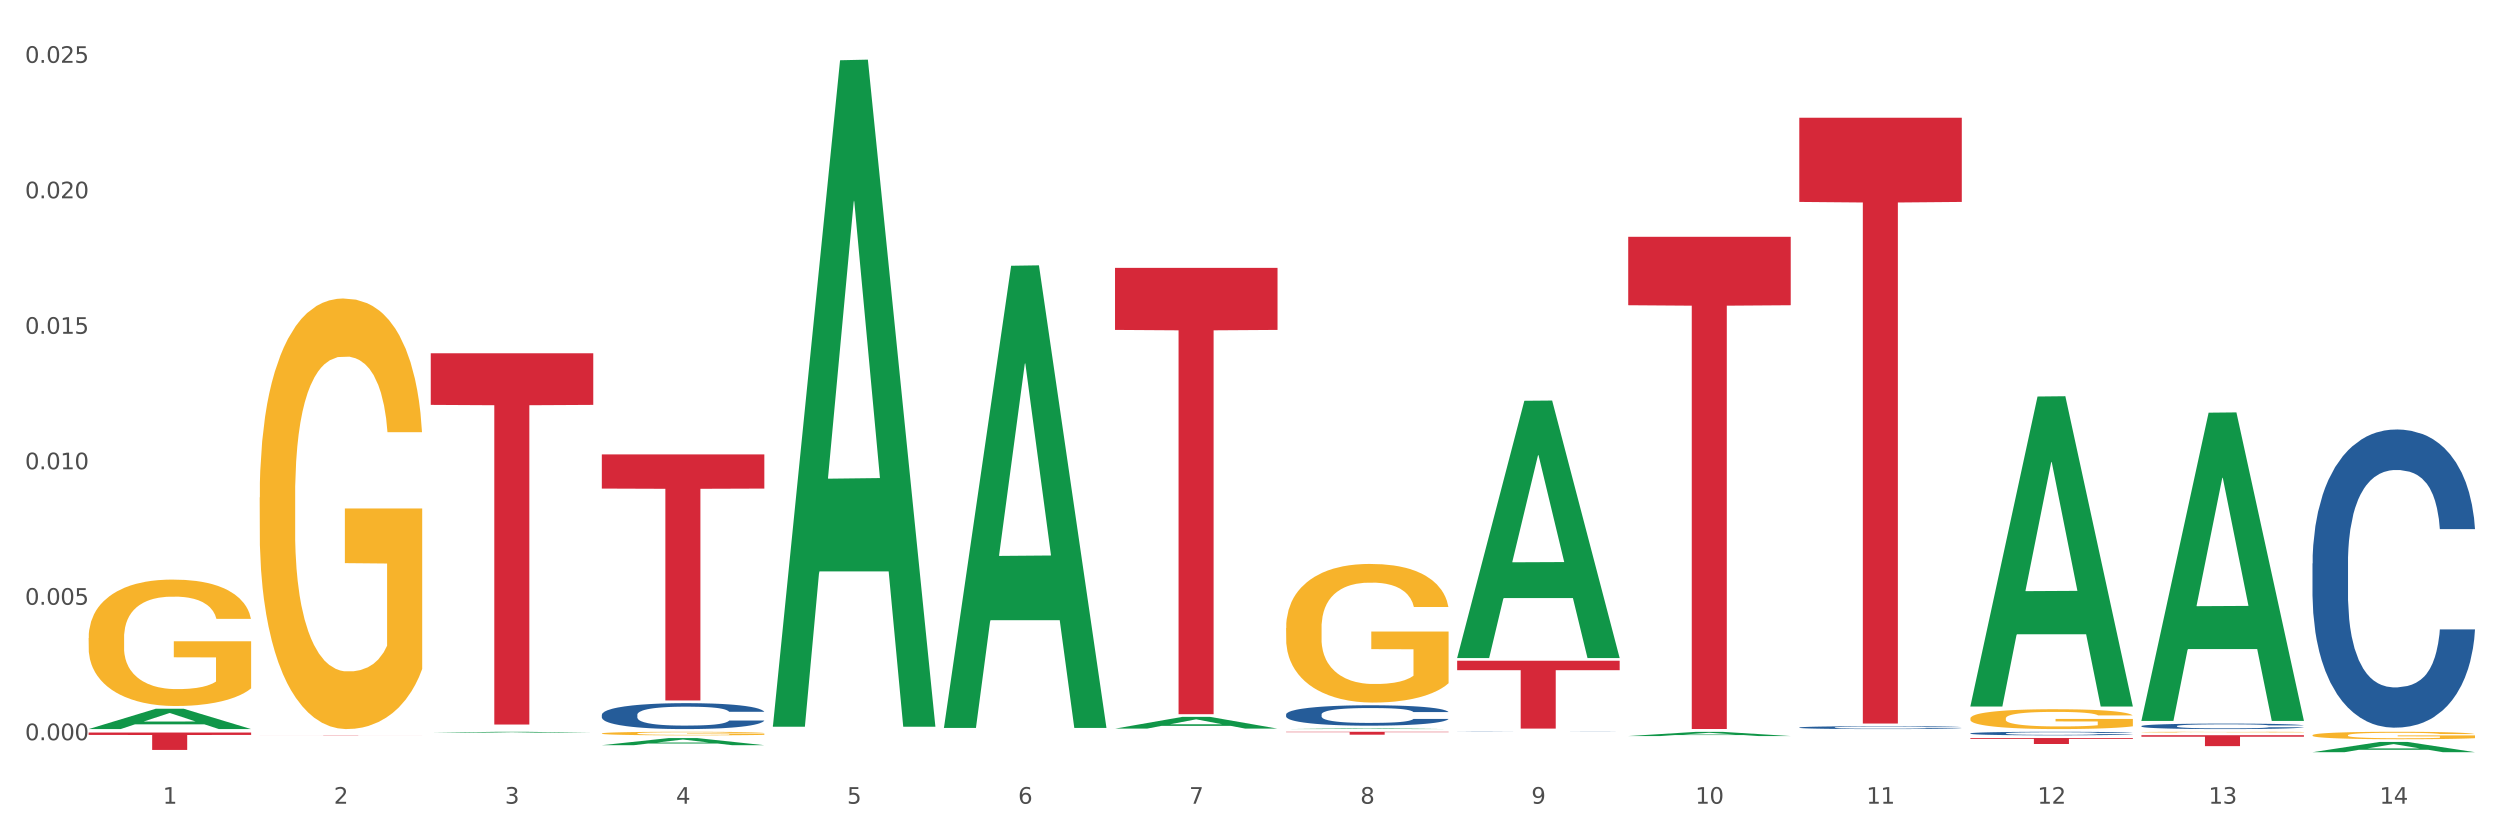
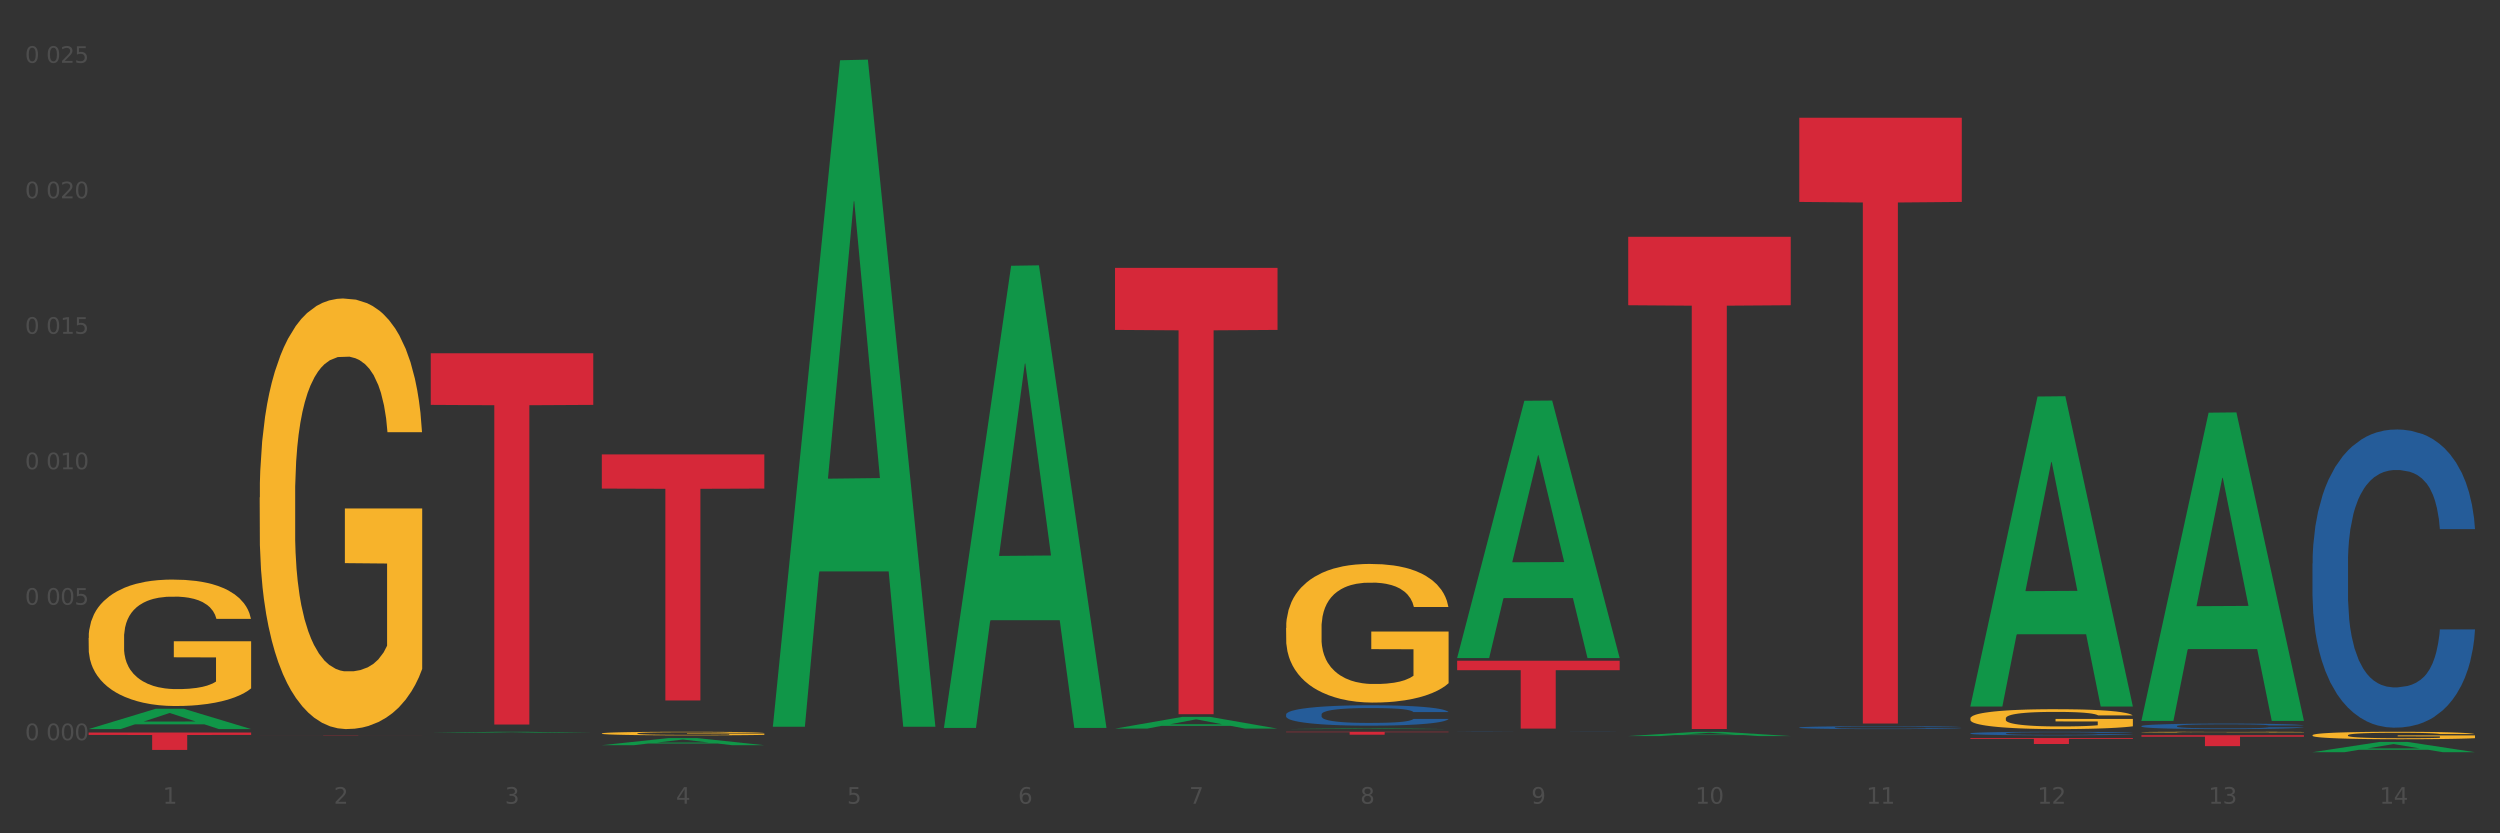
<svg xmlns="http://www.w3.org/2000/svg" xmlns:xlink="http://www.w3.org/1999/xlink" width="1080pt" height="360pt" viewBox="0 0 1080 360" version="1.1">
  <rect x="0" y="0" width="1080" height="360" fill="#333333" stroke="none" />
  <defs>
    <style type="text/css">*{stroke-linejoin: round; stroke-linecap: butt}</style>
  </defs>
  <g id="figure_1">
    <g id="patch_1">
-       <path d="M 0 360  L 1080 360  L 1080 0  L 0 0  z " style="fill: #ffffff; stroke: #ffffff; stroke-linejoin: miter" />
-     </g>
+       </g>
    <g id="axes_1">
      <g id="matplotlib.axis_1">
        <g id="xtick_1">
          <g id="text_1">
            <g style="fill: #4d4d4d" transform="translate(70.332 347.204) scale(0.096 -0.096)">
              <defs>
                <path id="DejaVuSans-31" d="M 794 531  L 1825 531  L 1825 4091  L 703 3866  L 703 4441  L 1819 4666  L 2450 4666  L 2450 531  L 3481 531  L 3481 0  L 794 0  L 794 531  z " transform="scale(0.016)" />
              </defs>
              <use xlink:href="#DejaVuSans-31" />
            </g>
          </g>
        </g>
        <g id="xtick_2">
          <g id="text_2">
            <g style="fill: #4d4d4d" transform="translate(144.233 347.204) scale(0.096 -0.096)">
              <defs>
                <path id="DejaVuSans-32" d="M 1228 531  L 3431 531  L 3431 0  L 469 0  L 469 531  Q 828 903 1448 1529  Q 2069 2156 2228 2338  Q 2531 2678 2651 2914  Q 2772 3150 2772 3378  Q 2772 3750 2511 3984  Q 2250 4219 1831 4219  Q 1534 4219 1204 4116  Q 875 4013 500 3803  L 500 4441  Q 881 4594 1212 4672  Q 1544 4750 1819 4750  Q 2544 4750 2975 4387  Q 3406 4025 3406 3419  Q 3406 3131 3298 2873  Q 3191 2616 2906 2266  Q 2828 2175 2409 1742  Q 1991 1309 1228 531  z " transform="scale(0.016)" />
              </defs>
              <use xlink:href="#DejaVuSans-32" />
            </g>
          </g>
        </g>
        <g id="xtick_3">
          <g id="text_3">
            <g style="fill: #4d4d4d" transform="translate(218.134 347.204) scale(0.096 -0.096)">
              <defs>
                <path id="DejaVuSans-33" d="M 2597 2516  Q 3050 2419 3304 2112  Q 3559 1806 3559 1356  Q 3559 666 3084 287  Q 2609 -91 1734 -91  Q 1441 -91 1130 -33  Q 819 25 488 141  L 488 750  Q 750 597 1062 519  Q 1375 441 1716 441  Q 2309 441 2620 675  Q 2931 909 2931 1356  Q 2931 1769 2642 2001  Q 2353 2234 1838 2234  L 1294 2234  L 1294 2753  L 1863 2753  Q 2328 2753 2575 2939  Q 2822 3125 2822 3475  Q 2822 3834 2567 4026  Q 2313 4219 1838 4219  Q 1578 4219 1281 4162  Q 984 4106 628 3988  L 628 4550  Q 988 4650 1302 4700  Q 1616 4750 1894 4750  Q 2613 4750 3031 4423  Q 3450 4097 3450 3541  Q 3450 3153 3228 2886  Q 3006 2619 2597 2516  z " transform="scale(0.016)" />
              </defs>
              <use xlink:href="#DejaVuSans-33" />
            </g>
          </g>
        </g>
        <g id="xtick_4">
          <g id="text_4">
            <g style="fill: #4d4d4d" transform="translate(292.034 347.204) scale(0.096 -0.096)">
              <defs>
                <path id="DejaVuSans-34" d="M 2419 4116  L 825 1625  L 2419 1625  L 2419 4116  z M 2253 4666  L 3047 4666  L 3047 1625  L 3713 1625  L 3713 1100  L 3047 1100  L 3047 0  L 2419 0  L 2419 1100  L 313 1100  L 313 1709  L 2253 4666  z " transform="scale(0.016)" />
              </defs>
              <use xlink:href="#DejaVuSans-34" />
            </g>
          </g>
        </g>
        <g id="xtick_5">
          <g id="text_5">
            <g style="fill: #4d4d4d" transform="translate(365.935 347.204) scale(0.096 -0.096)">
              <defs>
                <path id="DejaVuSans-35" d="M 691 4666  L 3169 4666  L 3169 4134  L 1269 4134  L 1269 2991  Q 1406 3038 1543 3061  Q 1681 3084 1819 3084  Q 2600 3084 3056 2656  Q 3513 2228 3513 1497  Q 3513 744 3044 326  Q 2575 -91 1722 -91  Q 1428 -91 1123 -41  Q 819 9 494 109  L 494 744  Q 775 591 1075 516  Q 1375 441 1709 441  Q 2250 441 2565 725  Q 2881 1009 2881 1497  Q 2881 1984 2565 2268  Q 2250 2553 1709 2553  Q 1456 2553 1204 2497  Q 953 2441 691 2322  L 691 4666  z " transform="scale(0.016)" />
              </defs>
              <use xlink:href="#DejaVuSans-35" />
            </g>
          </g>
        </g>
        <g id="xtick_6">
          <g id="text_6">
            <g style="fill: #4d4d4d" transform="translate(439.836 347.204) scale(0.096 -0.096)">
              <defs>
                <path id="DejaVuSans-36" d="M 2113 2584  Q 1688 2584 1439 2293  Q 1191 2003 1191 1497  Q 1191 994 1439 701  Q 1688 409 2113 409  Q 2538 409 2786 701  Q 3034 994 3034 1497  Q 3034 2003 2786 2293  Q 2538 2584 2113 2584  z M 3366 4563  L 3366 3988  Q 3128 4100 2886 4159  Q 2644 4219 2406 4219  Q 1781 4219 1451 3797  Q 1122 3375 1075 2522  Q 1259 2794 1537 2939  Q 1816 3084 2150 3084  Q 2853 3084 3261 2657  Q 3669 2231 3669 1497  Q 3669 778 3244 343  Q 2819 -91 2113 -91  Q 1303 -91 875 529  Q 447 1150 447 2328  Q 447 3434 972 4092  Q 1497 4750 2381 4750  Q 2619 4750 2861 4703  Q 3103 4656 3366 4563  z " transform="scale(0.016)" />
              </defs>
              <use xlink:href="#DejaVuSans-36" />
            </g>
          </g>
        </g>
        <g id="xtick_7">
          <g id="text_7">
            <g style="fill: #4d4d4d" transform="translate(513.737 347.204) scale(0.096 -0.096)">
              <defs>
                <path id="DejaVuSans-37" d="M 525 4666  L 3525 4666  L 3525 4397  L 1831 0  L 1172 0  L 2766 4134  L 525 4134  L 525 4666  z " transform="scale(0.016)" />
              </defs>
              <use xlink:href="#DejaVuSans-37" />
            </g>
          </g>
        </g>
        <g id="xtick_8">
          <g id="text_8">
            <g style="fill: #4d4d4d" transform="translate(587.638 347.204) scale(0.096 -0.096)">
              <defs>
                <path id="DejaVuSans-38" d="M 2034 2216  Q 1584 2216 1326 1975  Q 1069 1734 1069 1313  Q 1069 891 1326 650  Q 1584 409 2034 409  Q 2484 409 2743 651  Q 3003 894 3003 1313  Q 3003 1734 2745 1975  Q 2488 2216 2034 2216  z M 1403 2484  Q 997 2584 770 2862  Q 544 3141 544 3541  Q 544 4100 942 4425  Q 1341 4750 2034 4750  Q 2731 4750 3128 4425  Q 3525 4100 3525 3541  Q 3525 3141 3298 2862  Q 3072 2584 2669 2484  Q 3125 2378 3379 2068  Q 3634 1759 3634 1313  Q 3634 634 3220 271  Q 2806 -91 2034 -91  Q 1263 -91 848 271  Q 434 634 434 1313  Q 434 1759 690 2068  Q 947 2378 1403 2484  z M 1172 3481  Q 1172 3119 1398 2916  Q 1625 2713 2034 2713  Q 2441 2713 2670 2916  Q 2900 3119 2900 3481  Q 2900 3844 2670 4047  Q 2441 4250 2034 4250  Q 1625 4250 1398 4047  Q 1172 3844 1172 3481  z " transform="scale(0.016)" />
              </defs>
              <use xlink:href="#DejaVuSans-38" />
            </g>
          </g>
        </g>
        <g id="xtick_9">
          <g id="text_9">
            <g style="fill: #4d4d4d" transform="translate(661.539 347.204) scale(0.096 -0.096)">
              <defs>
                <path id="DejaVuSans-39" d="M 703 97  L 703 672  Q 941 559 1184 500  Q 1428 441 1663 441  Q 2288 441 2617 861  Q 2947 1281 2994 2138  Q 2813 1869 2534 1725  Q 2256 1581 1919 1581  Q 1219 1581 811 2004  Q 403 2428 403 3163  Q 403 3881 828 4315  Q 1253 4750 1959 4750  Q 2769 4750 3195 4129  Q 3622 3509 3622 2328  Q 3622 1225 3098 567  Q 2575 -91 1691 -91  Q 1453 -91 1209 -44  Q 966 3 703 97  z M 1959 2075  Q 2384 2075 2632 2365  Q 2881 2656 2881 3163  Q 2881 3666 2632 3958  Q 2384 4250 1959 4250  Q 1534 4250 1286 3958  Q 1038 3666 1038 3163  Q 1038 2656 1286 2365  Q 1534 2075 1959 2075  z " transform="scale(0.016)" />
              </defs>
              <use xlink:href="#DejaVuSans-39" />
            </g>
          </g>
        </g>
        <g id="xtick_10">
          <g id="text_10">
            <g style="fill: #4d4d4d" transform="translate(732.386 347.204) scale(0.096 -0.096)">
              <defs>
                <path id="DejaVuSans-30" d="M 2034 4250  Q 1547 4250 1301 3770  Q 1056 3291 1056 2328  Q 1056 1369 1301 889  Q 1547 409 2034 409  Q 2525 409 2770 889  Q 3016 1369 3016 2328  Q 3016 3291 2770 3770  Q 2525 4250 2034 4250  z M 2034 4750  Q 2819 4750 3233 4129  Q 3647 3509 3647 2328  Q 3647 1150 3233 529  Q 2819 -91 2034 -91  Q 1250 -91 836 529  Q 422 1150 422 2328  Q 422 3509 836 4129  Q 1250 4750 2034 4750  z " transform="scale(0.016)" />
              </defs>
              <use xlink:href="#DejaVuSans-31" />
              <use xlink:href="#DejaVuSans-30" transform="translate(63.623 0)" />
            </g>
          </g>
        </g>
        <g id="xtick_11">
          <g id="text_11">
            <g style="fill: #4d4d4d" transform="translate(806.287 347.204) scale(0.096 -0.096)">
              <use xlink:href="#DejaVuSans-31" />
              <use xlink:href="#DejaVuSans-31" transform="translate(63.623 0)" />
            </g>
          </g>
        </g>
        <g id="xtick_12">
          <g id="text_12">
            <g style="fill: #4d4d4d" transform="translate(880.187 347.204) scale(0.096 -0.096)">
              <use xlink:href="#DejaVuSans-31" />
              <use xlink:href="#DejaVuSans-32" transform="translate(63.623 0)" />
            </g>
          </g>
        </g>
        <g id="xtick_13">
          <g id="text_13">
            <g style="fill: #4d4d4d" transform="translate(954.088 347.204) scale(0.096 -0.096)">
              <use xlink:href="#DejaVuSans-31" />
              <use xlink:href="#DejaVuSans-33" transform="translate(63.623 0)" />
            </g>
          </g>
        </g>
        <g id="xtick_14">
          <g id="text_14">
            <g style="fill: #4d4d4d" transform="translate(1027.989 347.204) scale(0.096 -0.096)">
              <use xlink:href="#DejaVuSans-31" />
              <use xlink:href="#DejaVuSans-34" transform="translate(63.623 0)" />
            </g>
          </g>
        </g>
        <g id="xtick_15" />
        <g id="xtick_16" />
        <g id="xtick_17" />
        <g id="xtick_18" />
        <g id="xtick_19" />
        <g id="xtick_20" />
        <g id="xtick_21" />
        <g id="xtick_22" />
        <g id="xtick_23" />
        <g id="xtick_24" />
        <g id="xtick_25" />
        <g id="xtick_26" />
        <g id="xtick_27" />
      </g>
      <g id="matplotlib.axis_2">
        <g id="ytick_1">
          <g id="text_15">
            <g style="fill: #4d4d4d" transform="translate(10.8 319.776) scale(0.096 -0.096)">
              <defs>
-                 <path id="DejaVuSans-2e" d="M 684 794  L 1344 794  L 1344 0  L 684 0  L 684 794  z " transform="scale(0.016)" />
-               </defs>
+                 </defs>
              <use xlink:href="#DejaVuSans-30" />
              <use xlink:href="#DejaVuSans-2e" transform="translate(63.623 0)" />
              <use xlink:href="#DejaVuSans-30" transform="translate(95.41 0)" />
              <use xlink:href="#DejaVuSans-30" transform="translate(159.033 0)" />
              <use xlink:href="#DejaVuSans-30" transform="translate(222.656 0)" />
            </g>
          </g>
        </g>
        <g id="ytick_2">
          <g id="text_16">
            <g style="fill: #4d4d4d" transform="translate(10.8 261.249) scale(0.096 -0.096)">
              <use xlink:href="#DejaVuSans-30" />
              <use xlink:href="#DejaVuSans-2e" transform="translate(63.623 0)" />
              <use xlink:href="#DejaVuSans-30" transform="translate(95.41 0)" />
              <use xlink:href="#DejaVuSans-30" transform="translate(159.033 0)" />
              <use xlink:href="#DejaVuSans-35" transform="translate(222.656 0)" />
            </g>
          </g>
        </g>
        <g id="ytick_3">
          <g id="text_17">
            <g style="fill: #4d4d4d" transform="translate(10.8 202.723) scale(0.096 -0.096)">
              <use xlink:href="#DejaVuSans-30" />
              <use xlink:href="#DejaVuSans-2e" transform="translate(63.623 0)" />
              <use xlink:href="#DejaVuSans-30" transform="translate(95.41 0)" />
              <use xlink:href="#DejaVuSans-31" transform="translate(159.033 0)" />
              <use xlink:href="#DejaVuSans-30" transform="translate(222.656 0)" />
            </g>
          </g>
        </g>
        <g id="ytick_4">
          <g id="text_18">
            <g style="fill: #4d4d4d" transform="translate(10.8 144.196) scale(0.096 -0.096)">
              <use xlink:href="#DejaVuSans-30" />
              <use xlink:href="#DejaVuSans-2e" transform="translate(63.623 0)" />
              <use xlink:href="#DejaVuSans-30" transform="translate(95.41 0)" />
              <use xlink:href="#DejaVuSans-31" transform="translate(159.033 0)" />
              <use xlink:href="#DejaVuSans-35" transform="translate(222.656 0)" />
            </g>
          </g>
        </g>
        <g id="ytick_5">
          <g id="text_19">
            <g style="fill: #4d4d4d" transform="translate(10.8 85.67) scale(0.096 -0.096)">
              <use xlink:href="#DejaVuSans-30" />
              <use xlink:href="#DejaVuSans-2e" transform="translate(63.623 0)" />
              <use xlink:href="#DejaVuSans-30" transform="translate(95.41 0)" />
              <use xlink:href="#DejaVuSans-32" transform="translate(159.033 0)" />
              <use xlink:href="#DejaVuSans-30" transform="translate(222.656 0)" />
            </g>
          </g>
        </g>
        <g id="ytick_6">
          <g id="text_20">
            <g style="fill: #4d4d4d" transform="translate(10.8 27.144) scale(0.096 -0.096)">
              <use xlink:href="#DejaVuSans-30" />
              <use xlink:href="#DejaVuSans-2e" transform="translate(63.623 0)" />
              <use xlink:href="#DejaVuSans-30" transform="translate(95.41 0)" />
              <use xlink:href="#DejaVuSans-32" transform="translate(159.033 0)" />
              <use xlink:href="#DejaVuSans-35" transform="translate(222.656 0)" />
            </g>
          </g>
        </g>
        <g id="ytick_7" />
        <g id="ytick_8" />
        <g id="ytick_9" />
        <g id="ytick_10" />
        <g id="ytick_11" />
      </g>
      <g id="PolyCollection_1">
        <path d="M 38.283 314.951  L 38.355 314.942  L 67.306 306.174  L 79.321 306.165  L 108.489 314.967  L 94.592 314.967  L 88.296 312.918  L 58.404 312.918  L 58.187 312.951  L 52.107 314.967  L 38.283 314.967  L 38.283 314.951  L 62.167 311.694  L 84.532 311.686  L 73.458 308.042  L 73.314 308.025  L 73.169 308.05  L 62.095 311.686  L 62.167 311.694  L 38.283 314.951  z " clip-path="url(#p203fa09748)" style="fill: #109648" />
        <path d="M 555.589 271.295  L 555.672 271.24  L 555.672 269.271  L 555.838 267.575  L 556.667 263.473  L 557.91 260.082  L 558.822 258.277  L 559.733 256.8  L 560.811 255.323  L 562.137 253.791  L 564.541 251.549  L 566.033 250.4  L 567.856 249.196  L 571.172 247.446  L 573.576 246.462  L 576.062 245.641  L 580.124 244.656  L 582.776 244.219  L 585.594 243.891  L 588.993 243.672  L 591.562 243.617  L 597.199 243.781  L 602.006 244.274  L 604.327 244.656  L 607.311 245.313  L 608.886 245.75  L 611.455 246.626  L 614.108 247.774  L 615.931 248.759  L 618.667 250.619  L 620.739 252.478  L 622.645 254.776  L 623.64 256.362  L 624.386 257.839  L 625.049 259.535  L 625.712 262.215  L 610.792 262.215  L 610.212 260.3  L 609.3 258.495  L 607.974 256.745  L 606.814 255.651  L 604.824 254.283  L 603.001 253.408  L 601.094 252.752  L 598.773 252.205  L 596.95 251.931  L 594.38 251.713  L 589.324 251.767  L 585.926 252.205  L 583.605 252.752  L 582.113 253.244  L 580.787 253.791  L 579.295 254.557  L 577.554 255.706  L 576.311 256.745  L 575.068 258.058  L 574.073 259.371  L 573.161 260.902  L 572.415 262.543  L 571.835 264.239  L 571.338 266.317  L 570.923 269.763  L 570.923 277.257  L 571.089 278.953  L 571.503 281.195  L 572.001 282.891  L 572.83 284.915  L 573.576 286.282  L 574.985 288.252  L 576.56 289.893  L 577.803 290.932  L 579.046 291.807  L 581.201 293.01  L 583.605 293.995  L 585.677 294.597  L 588.495 295.144  L 590.402 295.363  L 592.06 295.472  L 596.121 295.472  L 599.022 295.308  L 602.255 294.925  L 604.741 294.433  L 606.814 293.831  L 609.134 292.846  L 610.626 291.916  L 610.626 280.484  L 592.391 280.43  L 592.391 272.827  L 625.795 272.827  L 625.795 295.144  L 624.386 296.292  L 622.811 297.332  L 621.153 298.262  L 618.667 299.41  L 615.683 300.504  L 613.03 301.27  L 610.212 301.926  L 606.896 302.528  L 602.586 303.075  L 599.934 303.294  L 596.618 303.458  L 592.723 303.513  L 589.324 303.403  L 586.009 303.13  L 582.527 302.638  L 579.129 301.926  L 576.56 301.215  L 573.99 300.34  L 571.255 299.191  L 569.1 298.097  L 567.442 297.113  L 565.618 295.855  L 563.629 294.214  L 562.137 292.737  L 560.811 291.205  L 559.402 289.236  L 558.407 287.541  L 557.413 285.407  L 556.832 283.821  L 556.169 281.36  L 555.672 277.914  L 555.589 271.295  z " clip-path="url(#p203fa09748)" style="fill: #f7b32b" />
        <path d="M 925.093 316.278  L 925.176 316.278  L 925.176 316.267  L 925.342 316.258  L 926.171 316.236  L 927.414 316.218  L 928.326 316.208  L 929.238 316.2  L 930.315 316.192  L 931.641 316.184  L 934.045 316.172  L 935.537 316.165  L 937.361 316.159  L 940.676 316.149  L 943.08 316.144  L 945.567 316.14  L 949.628 316.134  L 952.28 316.132  L 955.099 316.13  L 958.497 316.129  L 961.067 316.129  L 966.703 316.129  L 971.51 316.132  L 973.831 316.134  L 976.815 316.138  L 978.39 316.14  L 980.96 316.145  L 983.612 316.151  L 985.436 316.156  L 988.171 316.166  L 990.243 316.177  L 992.149 316.189  L 993.144 316.198  L 993.89 316.206  L 994.553 316.215  L 995.216 316.229  L 980.296 316.229  L 979.716 316.219  L 978.805 316.209  L 977.478 316.2  L 976.318 316.194  L 974.329 316.186  L 972.505 316.182  L 970.599 316.178  L 968.278 316.175  L 966.454 316.174  L 963.885 316.172  L 958.829 316.173  L 955.43 316.175  L 953.109 316.178  L 951.617 316.181  L 950.291 316.184  L 948.799 316.188  L 947.059 316.194  L 945.815 316.2  L 944.572 316.207  L 943.577 316.214  L 942.665 316.222  L 941.92 316.231  L 941.339 316.24  L 940.842 316.251  L 940.428 316.27  L 940.428 316.311  L 940.593 316.32  L 941.008 316.332  L 941.505 316.341  L 942.334 316.352  L 943.08 316.359  L 944.489 316.37  L 946.064 316.379  L 947.307 316.385  L 948.551 316.389  L 950.706 316.396  L 953.109 316.401  L 955.182 316.404  L 958 316.407  L 959.906 316.409  L 961.564 316.409  L 965.625 316.409  L 968.526 316.408  L 971.759 316.406  L 974.246 316.404  L 976.318 316.4  L 978.639 316.395  L 980.131 316.39  L 980.131 316.328  L 961.895 316.328  L 961.895 316.287  L 995.299 316.287  L 995.299 316.407  L 993.89 316.414  L 992.315 316.419  L 990.657 316.424  L 988.171 316.43  L 985.187 316.436  L 982.534 316.441  L 979.716 316.444  L 976.401 316.447  L 972.091 316.45  L 969.438 316.451  L 966.123 316.452  L 962.227 316.453  L 958.829 316.452  L 955.513 316.451  L 952.032 316.448  L 948.633 316.444  L 946.064 316.44  L 943.494 316.435  L 940.759 316.429  L 938.604 316.423  L 936.946 316.418  L 935.123 316.411  L 933.133 316.402  L 931.641 316.394  L 930.315 316.386  L 928.906 316.375  L 927.912 316.366  L 926.917 316.355  L 926.337 316.346  L 925.674 316.333  L 925.176 316.314  L 925.093 316.278  z " clip-path="url(#p203fa09748)" style="fill: #f7b32b" />
        <path d="M 998.994 317.618  L 999.077 317.615  L 999.077 317.509  L 999.243 317.417  L 1000.072 317.197  L 1001.315 317.014  L 1002.227 316.917  L 1003.139 316.838  L 1004.216 316.758  L 1005.542 316.676  L 1007.946 316.555  L 1009.438 316.493  L 1011.262 316.429  L 1014.577 316.335  L 1016.981 316.282  L 1019.467 316.237  L 1023.529 316.185  L 1026.181 316.161  L 1029 316.143  L 1032.398 316.132  L 1034.967 316.129  L 1040.604 316.137  L 1045.411 316.164  L 1047.732 316.185  L 1050.716 316.22  L 1052.291 316.243  L 1054.86 316.29  L 1057.513 316.352  L 1059.336 316.405  L 1062.072 316.505  L 1064.144 316.605  L 1066.05 316.729  L 1067.045 316.814  L 1067.791 316.894  L 1068.454 316.985  L 1069.117 317.129  L 1054.197 317.129  L 1053.617 317.026  L 1052.705 316.929  L 1051.379 316.835  L 1050.219 316.776  L 1048.229 316.702  L 1046.406 316.655  L 1044.499 316.62  L 1042.179 316.591  L 1040.355 316.576  L 1037.786 316.564  L 1032.729 316.567  L 1029.331 316.591  L 1027.01 316.62  L 1025.518 316.646  L 1024.192 316.676  L 1022.7 316.717  L 1020.959 316.779  L 1019.716 316.835  L 1018.473 316.905  L 1017.478 316.976  L 1016.566 317.058  L 1015.82 317.147  L 1015.24 317.238  L 1014.743 317.35  L 1014.328 317.535  L 1014.328 317.938  L 1014.494 318.029  L 1014.909 318.15  L 1015.406 318.241  L 1016.235 318.35  L 1016.981 318.424  L 1018.39 318.53  L 1019.965 318.618  L 1021.208 318.674  L 1022.451 318.721  L 1024.606 318.786  L 1027.01 318.839  L 1029.082 318.871  L 1031.901 318.9  L 1033.807 318.912  L 1035.465 318.918  L 1039.526 318.918  L 1042.427 318.909  L 1045.66 318.889  L 1048.147 318.862  L 1050.219 318.83  L 1052.54 318.777  L 1054.032 318.727  L 1054.032 318.112  L 1035.796 318.109  L 1035.796 317.7  L 1069.2 317.7  L 1069.2 318.9  L 1067.791 318.962  L 1066.216 319.018  L 1064.558 319.068  L 1062.072 319.13  L 1059.088 319.189  L 1056.435 319.23  L 1053.617 319.265  L 1050.302 319.298  L 1045.991 319.327  L 1043.339 319.339  L 1040.024 319.348  L 1036.128 319.351  L 1032.729 319.345  L 1029.414 319.33  L 1025.933 319.304  L 1022.534 319.265  L 1019.965 319.227  L 1017.395 319.18  L 1014.66 319.118  L 1012.505 319.059  L 1010.847 319.006  L 1009.024 318.939  L 1007.034 318.85  L 1005.542 318.771  L 1004.216 318.689  L 1002.807 318.583  L 1001.812 318.491  L 1000.818 318.377  L 1000.237 318.291  L 999.574 318.159  L 999.077 317.974  L 998.994 317.618  z " clip-path="url(#p203fa09748)" style="fill: #f7b32b" />
        <path d="M 925.093 317.614  L 995.299 317.614  L 995.299 318.27  L 967.683 318.275  L 967.683 322.334  L 952.543 322.334  L 952.543 318.275  L 925.093 318.27  L 925.093 317.619  L 925.093 317.614  z " clip-path="url(#p203fa09748)" style="fill: #d62839" />
        <path d="M 851.192 318.823  L 921.398 318.823  L 921.398 319.181  L 893.782 319.184  L 893.782 321.399  L 878.643 321.399  L 878.643 319.184  L 851.192 319.181  L 851.192 318.826  L 851.192 318.823  z " clip-path="url(#p203fa09748)" style="fill: #d62839" />
        <path d="M 777.292 50.863  L 847.497 50.863  L 847.497 87.23  L 819.881 87.476  L 819.881 312.556  L 804.742 312.556  L 804.742 87.476  L 777.292 87.23  L 777.292 51.109  L 777.292 50.863  z " clip-path="url(#p203fa09748)" style="fill: #d62839" />
        <path d="M 703.391 102.31  L 773.597 102.31  L 773.597 131.858  L 745.98 132.058  L 745.98 314.941  L 730.841 314.941  L 730.841 132.058  L 703.391 131.858  L 703.391 102.509  L 703.391 102.31  z " clip-path="url(#p203fa09748)" style="fill: #d62839" />
        <path d="M 629.49 285.438  L 699.696 285.438  L 699.696 289.512  L 672.079 289.539  L 672.079 314.754  L 656.94 314.754  L 656.94 289.539  L 629.49 289.512  L 629.49 285.465  L 629.49 285.438  z " clip-path="url(#p203fa09748)" style="fill: #d62839" />
        <path d="M 555.589 316.129  L 625.795 316.129  L 625.795 316.303  L 598.178 316.304  L 598.178 317.386  L 583.039 317.386  L 583.039 316.304  L 555.589 316.303  L 555.589 316.13  L 555.589 316.129  z " clip-path="url(#p203fa09748)" style="fill: #d62839" />
        <path d="M 481.688 115.727  L 551.894 115.727  L 551.894 142.52  L 524.277 142.701  L 524.277 308.528  L 509.138 308.528  L 509.138 142.701  L 481.688 142.52  L 481.688 115.908  L 481.688 115.727  z " clip-path="url(#p203fa09748)" style="fill: #d62839" />
        <path d="M 259.986 196.293  L 330.191 196.293  L 330.191 211.066  L 302.575 211.166  L 302.575 302.598  L 287.436 302.598  L 287.436 211.166  L 259.986 211.066  L 259.986 196.393  L 259.986 196.293  z " clip-path="url(#p203fa09748)" style="fill: #d62839" />
        <path d="M 186.085 152.625  L 256.291 152.625  L 256.291 174.91  L 228.674 175.061  L 228.674 312.988  L 213.535 312.988  L 213.535 175.061  L 186.085 174.91  L 186.085 152.775  L 186.085 152.625  z " clip-path="url(#p203fa09748)" style="fill: #d62839" />
        <path d="M 112.184 317.785  L 182.39 317.785  L 182.39 317.799  L 154.773 317.799  L 154.773 317.885  L 139.634 317.885  L 139.634 317.799  L 112.184 317.799  L 112.184 317.785  L 112.184 317.785  z " clip-path="url(#p203fa09748)" style="fill: #d62839" />
        <path d="M 38.283 275.62  L 38.366 275.57  L 38.366 273.774  L 38.532 272.227  L 39.361 268.485  L 40.604 265.392  L 41.516 263.746  L 42.427 262.399  L 43.505 261.052  L 44.831 259.655  L 47.235 257.61  L 48.727 256.562  L 50.55 255.465  L 53.866 253.868  L 56.27 252.97  L 58.756 252.222  L 62.818 251.324  L 65.47 250.925  L 68.288 250.625  L 71.687 250.426  L 74.256 250.376  L 79.893 250.526  L 84.7 250.975  L 87.021 251.324  L 90.005 251.922  L 91.58 252.322  L 94.149 253.12  L 96.802 254.167  L 98.625 255.065  L 101.36 256.762  L 103.433 258.458  L 105.339 260.553  L 106.334 262  L 107.08 263.347  L 107.743 264.893  L 108.406 267.338  L 93.486 267.338  L 92.906 265.592  L 91.994 263.946  L 90.668 262.349  L 89.508 261.351  L 87.518 260.104  L 85.695 259.306  L 83.788 258.707  L 81.467 258.208  L 79.644 257.959  L 77.074 257.759  L 72.018 257.809  L 68.62 258.208  L 66.299 258.707  L 64.807 259.156  L 63.481 259.655  L 61.989 260.354  L 60.248 261.401  L 59.005 262.349  L 57.762 263.546  L 56.767 264.744  L 55.855 266.141  L 55.109 267.637  L 54.529 269.184  L 54.032 271.08  L 53.617 274.223  L 53.617 281.057  L 53.783 282.604  L 54.197 284.649  L 54.695 286.196  L 55.524 288.042  L 56.27 289.289  L 57.679 291.085  L 59.254 292.582  L 60.497 293.53  L 61.74 294.328  L 63.895 295.425  L 66.299 296.323  L 68.371 296.872  L 71.189 297.371  L 73.096 297.571  L 74.754 297.67  L 78.815 297.67  L 81.716 297.521  L 84.949 297.171  L 87.435 296.722  L 89.508 296.174  L 91.828 295.276  L 93.32 294.428  L 93.32 284.001  L 75.085 283.951  L 75.085 277.016  L 108.489 277.016  L 108.489 297.371  L 107.08 298.419  L 105.505 299.367  L 103.847 300.215  L 101.36 301.262  L 98.377 302.26  L 95.724 302.959  L 92.906 303.557  L 89.59 304.106  L 85.28 304.605  L 82.628 304.804  L 79.312 304.954  L 75.417 305.004  L 72.018 304.904  L 68.703 304.655  L 65.221 304.206  L 61.823 303.557  L 59.254 302.909  L 56.684 302.11  L 53.949 301.063  L 51.794 300.065  L 50.136 299.167  L 48.312 298.02  L 46.323 296.523  L 44.831 295.176  L 43.505 293.779  L 42.096 291.983  L 41.101 290.437  L 40.107 288.491  L 39.526 287.044  L 38.863 284.799  L 38.366 281.656  L 38.283 275.62  z " clip-path="url(#p203fa09748)" style="fill: #f7b32b" />
        <path d="M 38.283 316.456  L 108.489 316.456  L 108.489 317.502  L 80.872 317.509  L 80.872 323.98  L 65.733 323.98  L 65.733 317.509  L 38.283 317.502  L 38.283 316.463  L 38.283 316.456  z " clip-path="url(#p203fa09748)" style="fill: #d62839" />
        <path d="M 186.085 314.155  L 186.168 314.155  L 186.168 314.155  L 186.417 314.155  L 187.33 314.154  L 188.491 314.153  L 190.483 314.153  L 191.562 314.152  L 192.973 314.152  L 195.877 314.151  L 199.196 314.151  L 201.52 314.151  L 203.263 314.151  L 207.163 314.15  L 209.404 314.15  L 211.727 314.15  L 213.719 314.15  L 217.038 314.15  L 219.694 314.15  L 222.764 314.15  L 225.337 314.15  L 228.739 314.15  L 233.718 314.15  L 235.627 314.15  L 238.2 314.15  L 240.855 314.151  L 243.013 314.151  L 245.502 314.151  L 248.075 314.151  L 250.565 314.152  L 252.307 314.152  L 253.718 314.153  L 254.963 314.153  L 255.876 314.154  L 256.291 314.154  L 241.104 314.154  L 240.689 314.154  L 239.859 314.153  L 239.03 314.153  L 238.117 314.153  L 236.706 314.152  L 235.461 314.152  L 233.387 314.152  L 231.478 314.152  L 229.901 314.152  L 227.992 314.152  L 223.926 314.152  L 221.022 314.152  L 219.196 314.152  L 216.955 314.152  L 215.047 314.152  L 212.806 314.152  L 211.063 314.152  L 209.321 314.152  L 208.325 314.152  L 206.831 314.153  L 205.835 314.153  L 204.508 314.153  L 203.761 314.153  L 202.433 314.154  L 201.852 314.155  L 201.603 314.155  L 201.437 314.155  L 201.437 314.157  L 201.935 314.158  L 202.35 314.158  L 203.014 314.159  L 204.259 314.159  L 206.084 314.159  L 207.993 314.16  L 209.57 314.16  L 211.063 314.16  L 212.557 314.16  L 214.383 314.16  L 215.877 314.161  L 218.117 314.161  L 220.773 314.161  L 222.847 314.161  L 227.08 314.161  L 228.988 314.16  L 230.814 314.16  L 232.806 314.16  L 234.382 314.16  L 235.295 314.16  L 236.789 314.16  L 237.951 314.16  L 238.947 314.159  L 239.61 314.159  L 240.357 314.159  L 240.938 314.158  L 241.104 314.158  L 256.291 314.158  L 255.959 314.159  L 255.378 314.159  L 254.216 314.16  L 253.303 314.16  L 251.892 314.16  L 250.399 314.161  L 248.324 314.161  L 246.415 314.161  L 244.424 314.161  L 242.266 314.162  L 238.366 314.162  L 236.955 314.162  L 233.967 314.162  L 231.644 314.162  L 228.241 314.162  L 224.756 314.162  L 221.105 314.162  L 217.868 314.162  L 214.3 314.162  L 212.059 314.162  L 209.57 314.162  L 206.665 314.162  L 203.927 314.162  L 201.354 314.161  L 198.947 314.161  L 196.707 314.161  L 193.802 314.16  L 191.645 314.16  L 190.068 314.159  L 188.989 314.159  L 187.91 314.159  L 187.33 314.158  L 186.417 314.158  L 186.085 314.157  L 186.085 314.155  z " clip-path="url(#p203fa09748)" style="fill: #255c99" />
-         <path d="M 259.986 308.796  L 260.069 308.785  L 260.069 308.499  L 260.318 308.11  L 261.23 307.393  L 262.392 306.851  L 264.384 306.216  L 265.463 305.95  L 266.873 305.653  L 269.778 305.172  L 273.097 304.763  L 275.421 304.538  L 277.164 304.395  L 281.064 304.139  L 283.305 304.026  L 285.628 303.934  L 287.62 303.873  L 290.939 303.801  L 293.595 303.77  L 296.665 303.76  L 299.238 303.77  L 302.64 303.811  L 307.619 303.934  L 309.528 304.006  L 312.101 304.128  L 314.756 304.292  L 316.914 304.456  L 319.403 304.691  L 321.976 304.998  L 324.465 305.387  L 326.208 305.746  L 327.619 306.124  L 328.864 306.585  L 329.776 307.086  L 330.191 307.506  L 315.005 307.506  L 314.59 307.127  L 313.76 306.718  L 312.93 306.441  L 312.018 306.216  L 310.607 305.96  L 309.362 305.797  L 307.287 305.602  L 305.379 305.479  L 303.802 305.408  L 301.893 305.346  L 297.827 305.285  L 294.923 305.285  L 293.097 305.305  L 290.856 305.357  L 288.948 305.428  L 286.707 305.551  L 284.964 305.684  L 283.222 305.858  L 282.226 305.981  L 280.732 306.206  L 279.736 306.39  L 278.408 306.708  L 277.662 306.933  L 276.334 307.516  L 275.753 307.946  L 275.504 308.243  L 275.338 308.57  L 275.338 310.167  L 275.836 310.883  L 276.251 311.19  L 276.915 311.538  L 278.159 311.989  L 279.985 312.429  L 281.894 312.746  L 283.471 312.941  L 284.964 313.084  L 286.458 313.196  L 288.284 313.299  L 289.777 313.36  L 292.018 313.422  L 294.674 313.452  L 296.748 313.452  L 300.98 313.401  L 302.889 313.35  L 304.715 313.278  L 306.706 313.166  L 308.283 313.043  L 309.196 312.951  L 310.69 312.756  L 311.852 312.552  L 312.847 312.316  L 313.511 312.112  L 314.258 311.805  L 314.839 311.457  L 315.005 311.272  L 330.191 311.272  L 329.859 311.641  L 329.279 311.999  L 328.117 312.48  L 327.204 312.756  L 325.793 313.094  L 324.299 313.381  L 322.225 313.698  L 320.316 313.933  L 318.324 314.138  L 316.167 314.322  L 312.267 314.578  L 310.856 314.65  L 307.868 314.773  L 305.545 314.844  L 302.142 314.916  L 298.657 314.957  L 295.006 314.967  L 291.769 314.947  L 288.201 314.885  L 285.96 314.824  L 283.471 314.732  L 280.566 314.588  L 277.827 314.414  L 275.255 314.21  L 272.848 313.974  L 270.608 313.708  L 267.703 313.268  L 265.546 312.838  L 263.969 312.439  L 262.89 312.101  L 261.811 311.672  L 261.23 311.375  L 260.318 310.658  L 259.986 309.993  L 259.986 308.796  z " clip-path="url(#p203fa09748)" style="fill: #255c99" />
        <path d="M 555.589 308.636  L 555.672 308.628  L 555.672 308.402  L 555.921 308.096  L 556.834 307.533  L 557.996 307.106  L 559.987 306.607  L 561.066 306.397  L 562.477 306.164  L 565.381 305.785  L 568.701 305.463  L 571.024 305.286  L 572.767 305.173  L 576.667 304.972  L 578.908 304.884  L 581.232 304.811  L 583.223 304.763  L 586.543 304.706  L 589.198 304.682  L 592.269 304.674  L 594.841 304.682  L 598.244 304.714  L 603.223 304.811  L 605.131 304.867  L 607.704 304.964  L 610.36 305.093  L 612.517 305.222  L 615.007 305.407  L 617.579 305.648  L 620.069 305.954  L 621.812 306.236  L 623.222 306.534  L 624.467 306.897  L 625.38 307.291  L 625.795 307.621  L 610.608 307.621  L 610.194 307.323  L 609.364 307.001  L 608.534 306.784  L 607.621 306.607  L 606.21 306.405  L 604.965 306.277  L 602.891 306.124  L 600.982 306.027  L 599.405 305.971  L 597.497 305.922  L 593.43 305.874  L 590.526 305.874  L 588.7 305.89  L 586.46 305.93  L 584.551 305.987  L 582.31 306.083  L 580.568 306.188  L 578.825 306.325  L 577.829 306.421  L 576.335 306.599  L 575.34 306.744  L 574.012 306.993  L 573.265 307.17  L 571.937 307.629  L 571.356 307.967  L 571.107 308.201  L 570.941 308.459  L 570.941 309.715  L 571.439 310.278  L 571.854 310.52  L 572.518 310.794  L 573.763 311.148  L 575.589 311.494  L 577.497 311.744  L 579.074 311.897  L 580.568 312.01  L 582.061 312.098  L 583.887 312.179  L 585.381 312.227  L 587.621 312.275  L 590.277 312.299  L 592.352 312.299  L 596.584 312.259  L 598.493 312.219  L 600.318 312.163  L 602.31 312.074  L 603.887 311.977  L 604.799 311.905  L 606.293 311.752  L 607.455 311.591  L 608.451 311.406  L 609.115 311.245  L 609.862 311.003  L 610.443 310.729  L 610.608 310.584  L 625.795 310.584  L 625.463 310.874  L 624.882 311.156  L 623.72 311.534  L 622.807 311.752  L 621.397 312.018  L 619.903 312.243  L 617.828 312.493  L 615.92 312.678  L 613.928 312.839  L 611.77 312.984  L 607.87 313.185  L 606.459 313.241  L 603.472 313.338  L 601.148 313.394  L 597.746 313.451  L 594.26 313.483  L 590.609 313.491  L 587.373 313.475  L 583.804 313.427  L 581.564 313.378  L 579.074 313.306  L 576.169 313.193  L 573.431 313.056  L 570.858 312.895  L 568.452 312.71  L 566.211 312.501  L 563.307 312.154  L 561.149 311.816  L 559.572 311.502  L 558.494 311.237  L 557.415 310.898  L 556.834 310.665  L 555.921 310.101  L 555.589 309.578  L 555.589 308.636  z " clip-path="url(#p203fa09748)" style="fill: #255c99" />
        <path d="M 629.49 316.173  L 629.573 316.172  L 629.573 316.17  L 629.822 316.167  L 630.735 316.16  L 631.896 316.156  L 633.888 316.15  L 634.967 316.148  L 636.378 316.145  L 639.282 316.141  L 642.602 316.137  L 644.925 316.135  L 646.668 316.134  L 650.568 316.132  L 652.809 316.131  L 655.132 316.13  L 657.124 316.13  L 660.444 316.129  L 663.099 316.129  L 666.17 316.129  L 668.742 316.129  L 672.144 316.129  L 677.124 316.13  L 679.032 316.131  L 681.605 316.132  L 684.26 316.133  L 686.418 316.135  L 688.908 316.137  L 691.48 316.139  L 693.97 316.143  L 695.712 316.146  L 697.123 316.149  L 698.368 316.153  L 699.281 316.158  L 699.696 316.161  L 684.509 316.161  L 684.094 316.158  L 683.265 316.154  L 682.435 316.152  L 681.522 316.15  L 680.111 316.148  L 678.866 316.146  L 676.792 316.145  L 674.883 316.144  L 673.306 316.143  L 671.398 316.142  L 667.331 316.142  L 664.427 316.142  L 662.601 316.142  L 660.361 316.143  L 658.452 316.143  L 656.211 316.144  L 654.469 316.145  L 652.726 316.147  L 651.73 316.148  L 650.236 316.15  L 649.24 316.152  L 647.913 316.154  L 647.166 316.156  L 645.838 316.161  L 645.257 316.165  L 645.008 316.168  L 644.842 316.171  L 644.842 316.184  L 645.34 316.191  L 645.755 316.193  L 646.419 316.196  L 647.664 316.2  L 649.489 316.204  L 651.398 316.207  L 652.975 316.209  L 654.469 316.21  L 655.962 316.211  L 657.788 316.212  L 659.282 316.212  L 661.522 316.213  L 664.178 316.213  L 666.253 316.213  L 670.485 316.213  L 672.393 316.212  L 674.219 316.212  L 676.211 316.211  L 677.788 316.21  L 678.7 316.209  L 680.194 316.207  L 681.356 316.205  L 682.352 316.203  L 683.016 316.201  L 683.762 316.199  L 684.343 316.196  L 684.509 316.194  L 699.696 316.194  L 699.364 316.197  L 698.783 316.2  L 697.621 316.205  L 696.708 316.207  L 695.297 316.21  L 693.804 316.213  L 691.729 316.215  L 689.82 316.217  L 687.829 316.219  L 685.671 316.221  L 681.771 316.223  L 680.36 316.224  L 677.373 316.225  L 675.049 316.225  L 671.647 316.226  L 668.161 316.226  L 664.51 316.226  L 661.273 316.226  L 657.705 316.226  L 655.464 316.225  L 652.975 316.224  L 650.07 316.223  L 647.332 316.222  L 644.759 316.22  L 642.353 316.218  L 640.112 316.215  L 637.208 316.212  L 635.05 316.208  L 633.473 316.204  L 632.394 316.201  L 631.316 316.198  L 630.735 316.195  L 629.822 316.189  L 629.49 316.183  L 629.49 316.173  z " clip-path="url(#p203fa09748)" style="fill: #255c99" />
        <path d="M 777.292 314.279  L 777.375 314.278  L 777.375 314.246  L 777.624 314.202  L 778.536 314.122  L 779.698 314.062  L 781.69 313.991  L 782.769 313.962  L 784.179 313.928  L 787.084 313.875  L 790.403 313.829  L 792.727 313.804  L 794.47 313.788  L 798.37 313.76  L 800.611 313.747  L 802.934 313.737  L 804.926 313.73  L 808.245 313.722  L 810.901 313.718  L 813.971 313.717  L 816.544 313.718  L 819.946 313.723  L 824.925 313.737  L 826.834 313.745  L 829.407 313.758  L 832.062 313.777  L 834.22 313.795  L 836.709 313.821  L 839.282 313.855  L 841.771 313.899  L 843.514 313.939  L 844.925 313.981  L 846.17 314.032  L 847.082 314.088  L 847.497 314.135  L 832.311 314.135  L 831.896 314.093  L 831.066 314.047  L 830.236 314.016  L 829.324 313.991  L 827.913 313.963  L 826.668 313.944  L 824.593 313.923  L 822.685 313.909  L 821.108 313.901  L 819.199 313.894  L 815.133 313.887  L 812.229 313.887  L 810.403 313.89  L 808.162 313.895  L 806.254 313.903  L 804.013 313.917  L 802.27 313.932  L 800.528 313.951  L 799.532 313.965  L 798.038 313.99  L 797.042 314.011  L 795.714 314.046  L 794.968 314.071  L 793.64 314.136  L 793.059 314.184  L 792.81 314.217  L 792.644 314.254  L 792.644 314.432  L 793.142 314.512  L 793.557 314.546  L 794.221 314.585  L 795.465 314.635  L 797.291 314.684  L 799.2 314.719  L 800.777 314.741  L 802.27 314.757  L 803.764 314.77  L 805.59 314.781  L 807.083 314.788  L 809.324 314.795  L 811.98 314.798  L 814.054 314.798  L 818.286 314.792  L 820.195 314.787  L 822.021 314.779  L 824.012 314.766  L 825.589 314.753  L 826.502 314.742  L 827.996 314.721  L 829.158 314.698  L 830.153 314.672  L 830.817 314.649  L 831.564 314.614  L 832.145 314.576  L 832.311 314.555  L 847.497 314.555  L 847.165 314.596  L 846.585 314.636  L 845.423 314.69  L 844.51 314.721  L 843.099 314.758  L 841.605 314.79  L 839.531 314.826  L 837.622 314.852  L 835.63 314.875  L 833.473 314.895  L 829.573 314.924  L 828.162 314.932  L 825.174 314.945  L 822.851 314.953  L 819.448 314.961  L 815.963 314.966  L 812.312 314.967  L 809.075 314.965  L 805.507 314.958  L 803.266 314.951  L 800.777 314.941  L 797.872 314.925  L 795.134 314.905  L 792.561 314.883  L 790.154 314.856  L 787.914 314.827  L 785.009 314.778  L 782.852 314.73  L 781.275 314.685  L 780.196 314.648  L 779.117 314.6  L 778.536 314.566  L 777.624 314.487  L 777.292 314.412  L 777.292 314.279  z " clip-path="url(#p203fa09748)" style="fill: #255c99" />
        <path d="M 851.192 316.818  L 851.275 316.816  L 851.275 316.777  L 851.524 316.724  L 852.437 316.626  L 853.599 316.551  L 855.591 316.465  L 856.67 316.428  L 858.08 316.388  L 860.985 316.322  L 864.304 316.266  L 866.628 316.235  L 868.37 316.215  L 872.271 316.18  L 874.511 316.165  L 876.835 316.152  L 878.827 316.144  L 882.146 316.134  L 884.802 316.13  L 887.872 316.129  L 890.445 316.13  L 893.847 316.136  L 898.826 316.152  L 900.735 316.162  L 903.307 316.179  L 905.963 316.201  L 908.121 316.224  L 910.61 316.256  L 913.183 316.298  L 915.672 316.351  L 917.415 316.4  L 918.826 316.452  L 920.071 316.515  L 920.983 316.584  L 921.398 316.641  L 906.212 316.641  L 905.797 316.589  L 904.967 316.533  L 904.137 316.495  L 903.224 316.465  L 901.814 316.43  L 900.569 316.407  L 898.494 316.381  L 896.586 316.364  L 895.009 316.354  L 893.1 316.346  L 889.034 316.337  L 886.129 316.337  L 884.304 316.34  L 882.063 316.347  L 880.154 316.357  L 877.914 316.374  L 876.171 316.392  L 874.428 316.416  L 873.433 316.432  L 871.939 316.463  L 870.943 316.488  L 869.615 316.532  L 868.868 316.563  L 867.541 316.643  L 866.96 316.701  L 866.711 316.742  L 866.545 316.787  L 866.545 317.005  L 867.043 317.103  L 867.458 317.145  L 868.122 317.193  L 869.366 317.254  L 871.192 317.315  L 873.101 317.358  L 874.677 317.385  L 876.171 317.404  L 877.665 317.42  L 879.491 317.434  L 880.984 317.442  L 883.225 317.45  L 885.88 317.455  L 887.955 317.455  L 892.187 317.448  L 894.096 317.441  L 895.922 317.431  L 897.913 317.415  L 899.49 317.399  L 900.403 317.386  L 901.897 317.359  L 903.058 317.331  L 904.054 317.299  L 904.718 317.271  L 905.465 317.229  L 906.046 317.182  L 906.212 317.156  L 921.398 317.156  L 921.066 317.207  L 920.485 317.256  L 919.324 317.322  L 918.411 317.359  L 917 317.406  L 915.506 317.445  L 913.432 317.488  L 911.523 317.521  L 909.531 317.549  L 907.374 317.574  L 903.473 317.609  L 902.063 317.619  L 899.075 317.635  L 896.752 317.645  L 893.349 317.655  L 889.864 317.661  L 886.212 317.662  L 882.976 317.659  L 879.408 317.651  L 877.167 317.642  L 874.677 317.63  L 871.773 317.61  L 869.034 317.586  L 866.462 317.558  L 864.055 317.526  L 861.815 317.49  L 858.91 317.429  L 856.752 317.371  L 855.176 317.316  L 854.097 317.27  L 853.018 317.211  L 852.437 317.17  L 851.524 317.072  L 851.192 316.981  L 851.192 316.818  z " clip-path="url(#p203fa09748)" style="fill: #255c99" />
        <path d="M 925.093 313.658  L 925.176 313.656  L 925.176 313.595  L 925.425 313.513  L 926.338 313.361  L 927.5 313.246  L 929.492 313.111  L 930.57 313.055  L 931.981 312.992  L 934.886 312.89  L 938.205 312.803  L 940.529 312.755  L 942.271 312.725  L 946.172 312.67  L 948.412 312.646  L 950.736 312.627  L 952.728 312.614  L 956.047 312.599  L 958.702 312.592  L 961.773 312.59  L 964.346 312.592  L 967.748 312.601  L 972.727 312.627  L 974.636 312.642  L 977.208 312.668  L 979.864 312.703  L 982.021 312.738  L 984.511 312.788  L 987.084 312.853  L 989.573 312.935  L 991.316 313.011  L 992.727 313.092  L 993.971 313.189  L 994.884 313.296  L 995.299 313.385  L 980.113 313.385  L 979.698 313.304  L 978.868 313.217  L 978.038 313.159  L 977.125 313.111  L 975.715 313.057  L 974.47 313.022  L 972.395 312.981  L 970.486 312.955  L 968.91 312.94  L 967.001 312.927  L 962.935 312.913  L 960.03 312.913  L 958.205 312.918  L 955.964 312.929  L 954.055 312.944  L 951.815 312.97  L 950.072 312.998  L 948.329 313.035  L 947.333 313.061  L 945.84 313.109  L 944.844 313.148  L 943.516 313.215  L 942.769 313.263  L 941.441 313.387  L 940.861 313.478  L 940.612 313.541  L 940.446 313.61  L 940.446 313.949  L 940.944 314.101  L 941.359 314.166  L 942.022 314.24  L 943.267 314.335  L 945.093 314.429  L 947.002 314.496  L 948.578 314.537  L 950.072 314.568  L 951.566 314.592  L 953.391 314.613  L 954.885 314.626  L 957.126 314.639  L 959.781 314.646  L 961.856 314.646  L 966.088 314.635  L 967.997 314.624  L 969.823 314.609  L 971.814 314.585  L 973.391 314.559  L 974.304 314.539  L 975.798 314.498  L 976.959 314.455  L 977.955 314.405  L 978.619 314.361  L 979.366 314.296  L 979.947 314.223  L 980.113 314.183  L 995.299 314.183  L 994.967 314.262  L 994.386 314.338  L 993.225 314.44  L 992.312 314.498  L 990.901 314.57  L 989.407 314.631  L 987.333 314.698  L 985.424 314.748  L 983.432 314.791  L 981.275 314.83  L 977.374 314.885  L 975.963 314.9  L 972.976 314.926  L 970.652 314.941  L 967.25 314.956  L 963.765 314.965  L 960.113 314.967  L 956.877 314.963  L 953.308 314.95  L 951.068 314.937  L 948.578 314.917  L 945.674 314.887  L 942.935 314.85  L 940.363 314.806  L 937.956 314.757  L 935.715 314.7  L 932.811 314.607  L 930.653 314.516  L 929.077 314.431  L 927.998 314.359  L 926.919 314.268  L 926.338 314.205  L 925.425 314.053  L 925.093 313.912  L 925.093 313.658  z " clip-path="url(#p203fa09748)" style="fill: #255c99" />
        <path d="M 998.994 243.415  L 999.077 243.298  L 999.077 240.004  L 999.326 235.533  L 1000.239 227.298  L 1001.401 221.062  L 1003.392 213.768  L 1004.471 210.709  L 1005.882 207.298  L 1008.786 201.768  L 1012.106 197.062  L 1014.43 194.474  L 1016.172 192.827  L 1020.073 189.886  L 1022.313 188.592  L 1024.637 187.533  L 1026.628 186.827  L 1029.948 186.003  L 1032.603 185.65  L 1035.674 185.533  L 1038.246 185.65  L 1041.649 186.121  L 1046.628 187.533  L 1048.537 188.356  L 1051.109 189.768  L 1053.765 191.65  L 1055.922 193.533  L 1058.412 196.239  L 1060.984 199.768  L 1063.474 204.239  L 1065.217 208.356  L 1066.627 212.709  L 1067.872 218.003  L 1068.785 223.768  L 1069.2 228.592  L 1054.014 228.592  L 1053.599 224.239  L 1052.769 219.533  L 1051.939 216.356  L 1051.026 213.768  L 1049.615 210.827  L 1048.371 208.945  L 1046.296 206.709  L 1044.387 205.298  L 1042.811 204.474  L 1040.902 203.768  L 1036.836 203.062  L 1033.931 203.062  L 1032.105 203.298  L 1029.865 203.886  L 1027.956 204.709  L 1025.716 206.121  L 1023.973 207.65  L 1022.23 209.65  L 1021.234 211.062  L 1019.741 213.651  L 1018.745 215.768  L 1017.417 219.415  L 1016.67 222.003  L 1015.342 228.709  L 1014.761 233.651  L 1014.512 237.062  L 1014.347 240.827  L 1014.347 259.18  L 1014.844 267.415  L 1015.259 270.945  L 1015.923 274.945  L 1017.168 280.121  L 1018.994 285.18  L 1020.902 288.827  L 1022.479 291.063  L 1023.973 292.71  L 1025.467 294.004  L 1027.292 295.18  L 1028.786 295.886  L 1031.027 296.592  L 1033.682 296.945  L 1035.757 296.945  L 1039.989 296.357  L 1041.898 295.769  L 1043.723 294.945  L 1045.715 293.651  L 1047.292 292.239  L 1048.205 291.18  L 1049.698 288.945  L 1050.86 286.592  L 1051.856 283.886  L 1052.52 281.533  L 1053.267 278.004  L 1053.848 274.004  L 1054.014 271.886  L 1069.2 271.886  L 1068.868 276.121  L 1068.287 280.239  L 1067.125 285.768  L 1066.213 288.945  L 1064.802 292.827  L 1063.308 296.121  L 1061.233 299.769  L 1059.325 302.474  L 1057.333 304.827  L 1055.175 306.945  L 1051.275 309.886  L 1049.864 310.71  L 1046.877 312.122  L 1044.553 312.945  L 1041.151 313.769  L 1037.665 314.239  L 1034.014 314.357  L 1030.778 314.122  L 1027.209 313.416  L 1024.969 312.71  L 1022.479 311.651  L 1019.575 310.004  L 1016.836 308.004  L 1014.264 305.651  L 1011.857 302.945  L 1009.616 299.886  L 1006.712 294.827  L 1004.554 289.886  L 1002.977 285.298  L 1001.899 281.416  L 1000.82 276.474  L 1000.239 273.063  L 999.326 264.827  L 998.994 257.18  L 998.994 243.415  z " clip-path="url(#p203fa09748)" style="fill: #255c99" />
        <path d="M 259.986 316.841  L 260.068 316.84  L 260.068 316.789  L 260.234 316.746  L 261.063 316.64  L 262.306 316.553  L 263.218 316.506  L 264.13 316.468  L 265.208 316.43  L 266.534 316.391  L 268.937 316.333  L 270.429 316.303  L 272.253 316.272  L 275.568 316.227  L 277.972 316.202  L 280.459 316.181  L 284.52 316.155  L 287.173 316.144  L 289.991 316.136  L 293.389 316.13  L 295.959 316.129  L 301.595 316.133  L 306.403 316.146  L 308.724 316.155  L 311.707 316.172  L 313.282 316.184  L 315.852 316.206  L 318.504 316.236  L 320.328 316.261  L 323.063 316.309  L 325.135 316.357  L 327.042 316.416  L 328.036 316.457  L 328.782 316.495  L 329.445 316.539  L 330.109 316.608  L 315.189 316.608  L 314.609 316.558  L 313.697 316.512  L 312.371 316.467  L 311.21 316.439  L 309.221 316.403  L 307.397 316.381  L 305.491 316.364  L 303.17 316.35  L 301.347 316.343  L 298.777 316.337  L 293.721 316.339  L 290.322 316.35  L 288.002 316.364  L 286.51 316.377  L 285.183 316.391  L 283.691 316.41  L 281.951 316.44  L 280.707 316.467  L 279.464 316.501  L 278.47 316.534  L 277.558 316.574  L 276.812 316.616  L 276.232 316.66  L 275.734 316.713  L 275.32 316.802  L 275.32 316.995  L 275.486 317.039  L 275.9 317.096  L 276.397 317.14  L 277.226 317.192  L 277.972 317.228  L 279.381 317.278  L 280.956 317.321  L 282.199 317.347  L 283.443 317.37  L 285.598 317.401  L 288.002 317.426  L 290.074 317.442  L 292.892 317.456  L 294.798 317.461  L 296.456 317.464  L 300.518 317.464  L 303.419 317.46  L 306.651 317.45  L 309.138 317.437  L 311.21 317.422  L 313.531 317.397  L 315.023 317.373  L 315.023 317.078  L 296.788 317.077  L 296.788 316.881  L 330.191 316.881  L 330.191 317.456  L 328.782 317.485  L 327.207 317.512  L 325.55 317.536  L 323.063 317.566  L 320.079 317.594  L 317.427 317.614  L 314.609 317.63  L 311.293 317.646  L 306.983 317.66  L 304.33 317.666  L 301.015 317.67  L 297.119 317.671  L 293.721 317.668  L 290.405 317.661  L 286.924 317.649  L 283.526 317.63  L 280.956 317.612  L 278.387 317.59  L 275.651 317.56  L 273.496 317.532  L 271.839 317.506  L 270.015 317.474  L 268.026 317.432  L 266.534 317.394  L 265.208 317.354  L 263.798 317.304  L 262.804 317.26  L 261.809 317.205  L 261.229 317.164  L 260.566 317.101  L 260.068 317.012  L 259.986 316.841  z " clip-path="url(#p203fa09748)" style="fill: #f7b32b" />
        <path d="M 112.184 214.902  L 112.267 214.732  L 112.267 208.616  L 112.433 203.35  L 113.261 190.608  L 114.505 180.075  L 115.416 174.469  L 116.328 169.882  L 117.406 165.295  L 118.732 160.538  L 121.136 153.572  L 122.628 150.005  L 124.451 146.267  L 127.767 140.831  L 130.17 137.773  L 132.657 135.224  L 136.719 132.166  L 139.371 130.807  L 142.189 129.788  L 145.588 129.108  L 148.157 128.938  L 153.793 129.448  L 158.601 130.977  L 160.922 132.166  L 163.906 134.205  L 165.481 135.564  L 168.05 138.282  L 170.703 141.85  L 172.526 144.908  L 175.261 150.684  L 177.334 156.46  L 179.24 163.596  L 180.235 168.523  L 180.981 173.11  L 181.644 178.376  L 182.307 186.701  L 167.387 186.701  L 166.807 180.755  L 165.895 175.148  L 164.569 169.712  L 163.408 166.314  L 161.419 162.067  L 159.596 159.348  L 157.689 157.31  L 155.368 155.611  L 153.545 154.761  L 150.975 154.082  L 145.919 154.252  L 142.521 155.611  L 140.2 157.31  L 138.708 158.839  L 137.382 160.538  L 135.89 162.916  L 134.149 166.484  L 132.906 169.712  L 131.662 173.789  L 130.668 177.866  L 129.756 182.623  L 129.01 187.72  L 128.43 192.987  L 127.933 199.442  L 127.518 210.145  L 127.518 233.42  L 127.684 238.687  L 128.098 245.652  L 128.596 250.919  L 129.424 257.205  L 130.17 261.452  L 131.58 267.568  L 133.154 272.665  L 134.398 275.893  L 135.641 278.611  L 137.796 282.348  L 140.2 285.406  L 142.272 287.275  L 145.09 288.974  L 146.997 289.654  L 148.654 289.993  L 152.716 289.993  L 155.617 289.484  L 158.85 288.294  L 161.336 286.765  L 163.408 284.897  L 165.729 281.839  L 167.221 278.951  L 167.221 243.444  L 148.986 243.274  L 148.986 219.659  L 182.39 219.659  L 182.39 288.974  L 180.981 292.542  L 179.406 295.77  L 177.748 298.658  L 175.261 302.225  L 172.277 305.623  L 169.625 308.002  L 166.807 310.04  L 163.491 311.909  L 159.181 313.608  L 156.529 314.288  L 153.213 314.797  L 149.318 314.967  L 145.919 314.627  L 142.604 313.778  L 139.122 312.249  L 135.724 310.04  L 133.154 307.832  L 130.585 305.114  L 127.85 301.546  L 125.695 298.148  L 124.037 295.09  L 122.213 291.183  L 120.224 286.086  L 118.732 281.499  L 117.406 276.742  L 115.997 270.626  L 115.002 265.359  L 114.007 258.734  L 113.427 253.807  L 112.764 246.162  L 112.267 235.459  L 112.184 214.902  z " clip-path="url(#p203fa09748)" style="fill: #f7b32b" />
        <path d="M 851.192 310.348  L 851.275 310.34  L 851.275 310.058  L 851.441 309.815  L 852.27 309.227  L 853.513 308.741  L 854.425 308.482  L 855.337 308.27  L 856.414 308.059  L 857.741 307.839  L 860.144 307.517  L 861.636 307.353  L 863.46 307.18  L 866.775 306.929  L 869.179 306.788  L 871.666 306.671  L 875.727 306.529  L 878.38 306.467  L 881.198 306.42  L 884.596 306.388  L 887.166 306.38  L 892.802 306.404  L 897.61 306.475  L 899.93 306.529  L 902.914 306.624  L 904.489 306.686  L 907.059 306.812  L 909.711 306.976  L 911.535 307.118  L 914.27 307.384  L 916.342 307.651  L 918.249 307.98  L 919.243 308.208  L 919.989 308.419  L 920.652 308.662  L 921.315 309.047  L 906.396 309.047  L 905.815 308.772  L 904.904 308.513  L 903.577 308.262  L 902.417 308.106  L 900.428 307.91  L 898.604 307.784  L 896.698 307.69  L 894.377 307.612  L 892.553 307.572  L 889.984 307.541  L 884.928 307.549  L 881.529 307.612  L 879.208 307.69  L 877.717 307.761  L 876.39 307.839  L 874.898 307.949  L 873.158 308.113  L 871.914 308.262  L 870.671 308.451  L 869.676 308.639  L 868.765 308.858  L 868.019 309.094  L 867.438 309.337  L 866.941 309.635  L 866.527 310.129  L 866.527 311.203  L 866.692 311.446  L 867.107 311.768  L 867.604 312.011  L 868.433 312.301  L 869.179 312.497  L 870.588 312.779  L 872.163 313.015  L 873.406 313.164  L 874.65 313.289  L 876.805 313.462  L 879.208 313.603  L 881.281 313.689  L 884.099 313.767  L 886.005 313.799  L 887.663 313.814  L 891.725 313.814  L 894.626 313.791  L 897.858 313.736  L 900.345 313.665  L 902.417 313.579  L 904.738 313.438  L 906.23 313.305  L 906.23 311.666  L 887.995 311.658  L 887.995 310.568  L 921.398 310.568  L 921.398 313.767  L 919.989 313.932  L 918.414 314.081  L 916.757 314.214  L 914.27 314.379  L 911.286 314.536  L 908.634 314.646  L 905.815 314.74  L 902.5 314.826  L 898.19 314.904  L 895.537 314.936  L 892.222 314.959  L 888.326 314.967  L 884.928 314.951  L 881.612 314.912  L 878.131 314.842  L 874.733 314.74  L 872.163 314.638  L 869.594 314.512  L 866.858 314.348  L 864.703 314.191  L 863.045 314.05  L 861.222 313.869  L 859.233 313.634  L 857.741 313.422  L 856.414 313.203  L 855.005 312.92  L 854.011 312.677  L 853.016 312.372  L 852.436 312.144  L 851.773 311.791  L 851.275 311.297  L 851.192 310.348  z " clip-path="url(#p203fa09748)" style="fill: #f7b32b" />
        <path d="M 555.589 314.967  L 555.661 314.966  L 584.612 314.653  L 596.627 314.653  L 625.795 314.967  L 611.898 314.967  L 605.602 314.894  L 575.71 314.894  L 575.493 314.895  L 569.413 314.967  L 555.589 314.967  L 555.589 314.967  L 579.473 314.85  L 601.838 314.85  L 590.764 314.72  L 590.62 314.719  L 590.475 314.72  L 579.401 314.85  L 579.473 314.85  L 555.589 314.967  z " clip-path="url(#p203fa09748)" style="fill: #109648" />
        <path d="M 998.994 324.941  L 999.067 324.937  L 1028.017 320.516  L 1040.032 320.512  L 1069.2 324.95  L 1055.304 324.95  L 1049.007 323.916  L 1019.115 323.916  L 1018.898 323.933  L 1012.818 324.95  L 998.994 324.95  L 998.994 324.941  L 1022.879 323.3  L 1045.243 323.295  L 1034.169 321.458  L 1034.025 321.45  L 1033.88 321.462  L 1022.806 323.295  L 1022.879 323.3  L 998.994 324.941  z " clip-path="url(#p203fa09748)" style="fill: #109648" />
        <path d="M 186.085 316.577  L 186.157 316.577  L 215.108 316.129  L 227.123 316.129  L 256.291 316.578  L 242.394 316.578  L 236.097 316.473  L 206.206 316.473  L 205.988 316.475  L 199.909 316.578  L 186.085 316.578  L 186.085 316.577  L 209.969 316.411  L 232.334 316.41  L 221.26 316.224  L 221.115 316.224  L 220.97 316.225  L 209.897 316.41  L 209.969 316.411  L 186.085 316.577  z " clip-path="url(#p203fa09748)" style="fill: #109648" />
        <path d="M 259.986 321.921  L 260.058 321.918  L 289.009 318.836  L 301.023 318.833  L 330.191 321.927  L 316.295 321.927  L 309.998 321.206  L 280.106 321.206  L 279.889 321.218  L 273.81 321.927  L 259.986 321.927  L 259.986 321.921  L 283.87 320.776  L 306.235 320.773  L 295.161 319.492  L 295.016 319.486  L 294.871 319.495  L 283.798 320.773  L 283.87 320.776  L 259.986 321.921  z " clip-path="url(#p203fa09748)" style="fill: #109648" />
        <path d="M 333.886 313.411  L 333.959 313.141  L 362.91 26.03  L 374.924 25.759  L 404.092 313.953  L 390.196 313.953  L 383.899 246.843  L 354.007 246.843  L 353.79 247.925  L 347.71 313.953  L 333.886 313.953  L 333.886 313.411  L 357.771 206.793  L 380.135 206.523  L 369.062 87.187  L 368.917 86.645  L 368.772 87.457  L 357.699 206.523  L 357.771 206.793  L 333.886 313.411  z " clip-path="url(#p203fa09748)" style="fill: #109648" />
        <path d="M 407.787 314.093  L 407.86 313.906  L 436.811 114.809  L 448.825 114.622  L 477.993 314.469  L 464.097 314.469  L 457.8 267.932  L 427.908 267.932  L 427.691 268.682  L 421.611 314.469  L 407.787 314.469  L 407.787 314.093  L 431.672 240.159  L 454.036 239.972  L 442.963 157.218  L 442.818 156.843  L 442.673 157.406  L 431.599 239.972  L 431.672 240.159  L 407.787 314.093  z " clip-path="url(#p203fa09748)" style="fill: #109648" />
        <path d="M 481.688 314.759  L 481.761 314.755  L 510.711 309.694  L 522.726 309.689  L 551.894 314.769  L 537.998 314.769  L 531.701 313.586  L 501.809 313.586  L 501.592 313.605  L 495.512 314.769  L 481.688 314.769  L 481.688 314.759  L 505.573 312.88  L 527.937 312.875  L 516.863 310.772  L 516.719 310.762  L 516.574 310.777  L 505.5 312.875  L 505.573 312.88  L 481.688 314.759  z " clip-path="url(#p203fa09748)" style="fill: #109648" />
        <path d="M 925.093 311.178  L 925.166 311.053  L 954.117 178.277  L 966.131 178.152  L 995.299 311.429  L 981.403 311.429  L 975.106 280.393  L 945.214 280.393  L 944.997 280.894  L 938.917 311.429  L 925.093 311.429  L 925.093 311.178  L 948.978 261.872  L 971.342 261.747  L 960.269 206.559  L 960.124 206.309  L 959.979 206.684  L 948.905 261.747  L 948.978 261.872  L 925.093 311.178  z " clip-path="url(#p203fa09748)" style="fill: #109648" />
        <path d="M 629.49 284.067  L 629.562 283.963  L 658.513 173.134  L 670.528 173.03  L 699.696 284.276  L 685.799 284.276  L 679.502 258.371  L 649.611 258.371  L 649.394 258.789  L 643.314 284.276  L 629.49 284.276  L 629.49 284.067  L 653.374 242.911  L 675.739 242.807  L 664.665 196.742  L 664.52 196.533  L 664.376 196.846  L 653.302 242.807  L 653.374 242.911  L 629.49 284.067  z " clip-path="url(#p203fa09748)" style="fill: #109648" />
        <path d="M 703.391 317.975  L 703.463 317.973  L 732.414 316.178  L 744.429 316.176  L 773.597 317.978  L 759.7 317.978  L 753.403 317.558  L 723.512 317.558  L 723.294 317.565  L 717.215 317.978  L 703.391 317.978  L 703.391 317.975  L 727.275 317.308  L 749.64 317.306  L 738.566 316.56  L 738.421 316.557  L 738.277 316.562  L 727.203 317.306  L 727.275 317.308  L 703.391 317.975  z " clip-path="url(#p203fa09748)" style="fill: #109648" />
        <path d="M 851.192 304.967  L 851.265 304.841  L 880.216 171.293  L 892.23 171.167  L 921.398 305.219  L 907.502 305.219  L 901.205 274.003  L 871.313 274.003  L 871.096 274.507  L 865.016 305.219  L 851.192 305.219  L 851.192 304.967  L 875.077 255.374  L 897.441 255.248  L 886.368 199.74  L 886.223 199.488  L 886.078 199.865  L 875.005 255.248  L 875.077 255.374  L 851.192 304.967  z " clip-path="url(#p203fa09748)" style="fill: #109648" />
      </g>
    </g>
  </g>
  <defs>
    <clipPath id="p203fa09748">
      <rect x="38.283" y="10.8" width="1030.917" height="329.109" />
    </clipPath>
  </defs>
</svg>